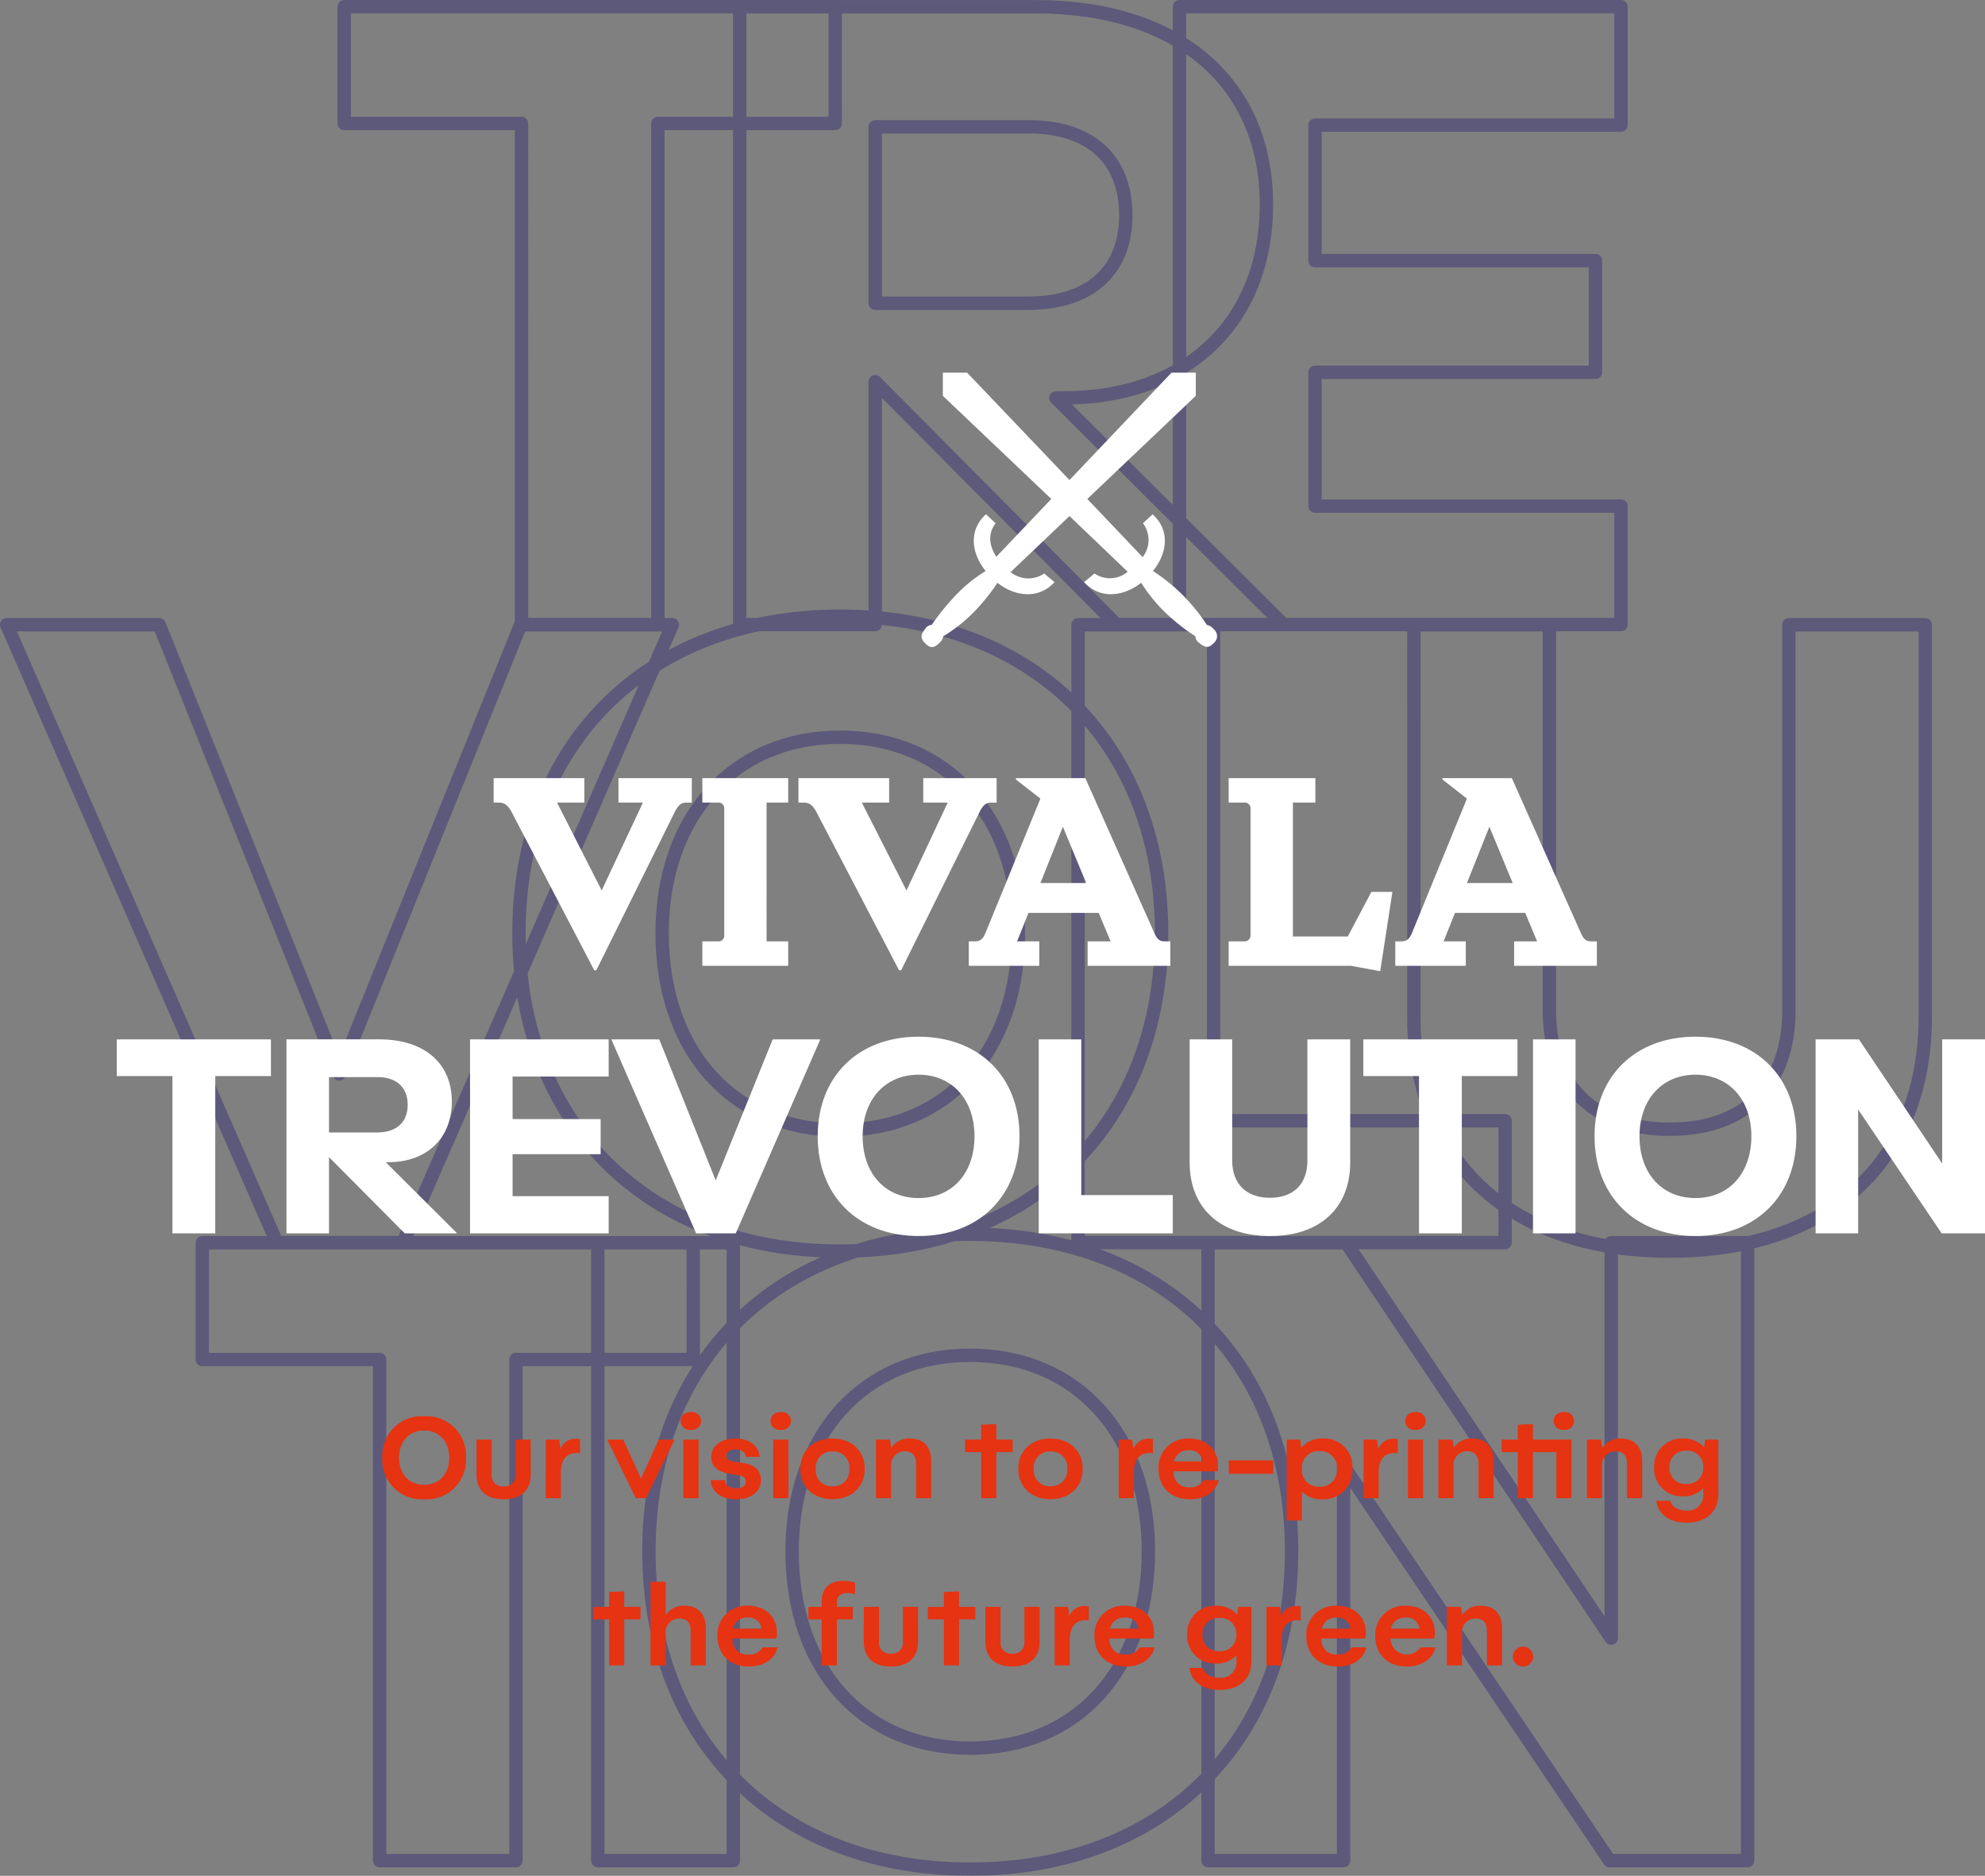
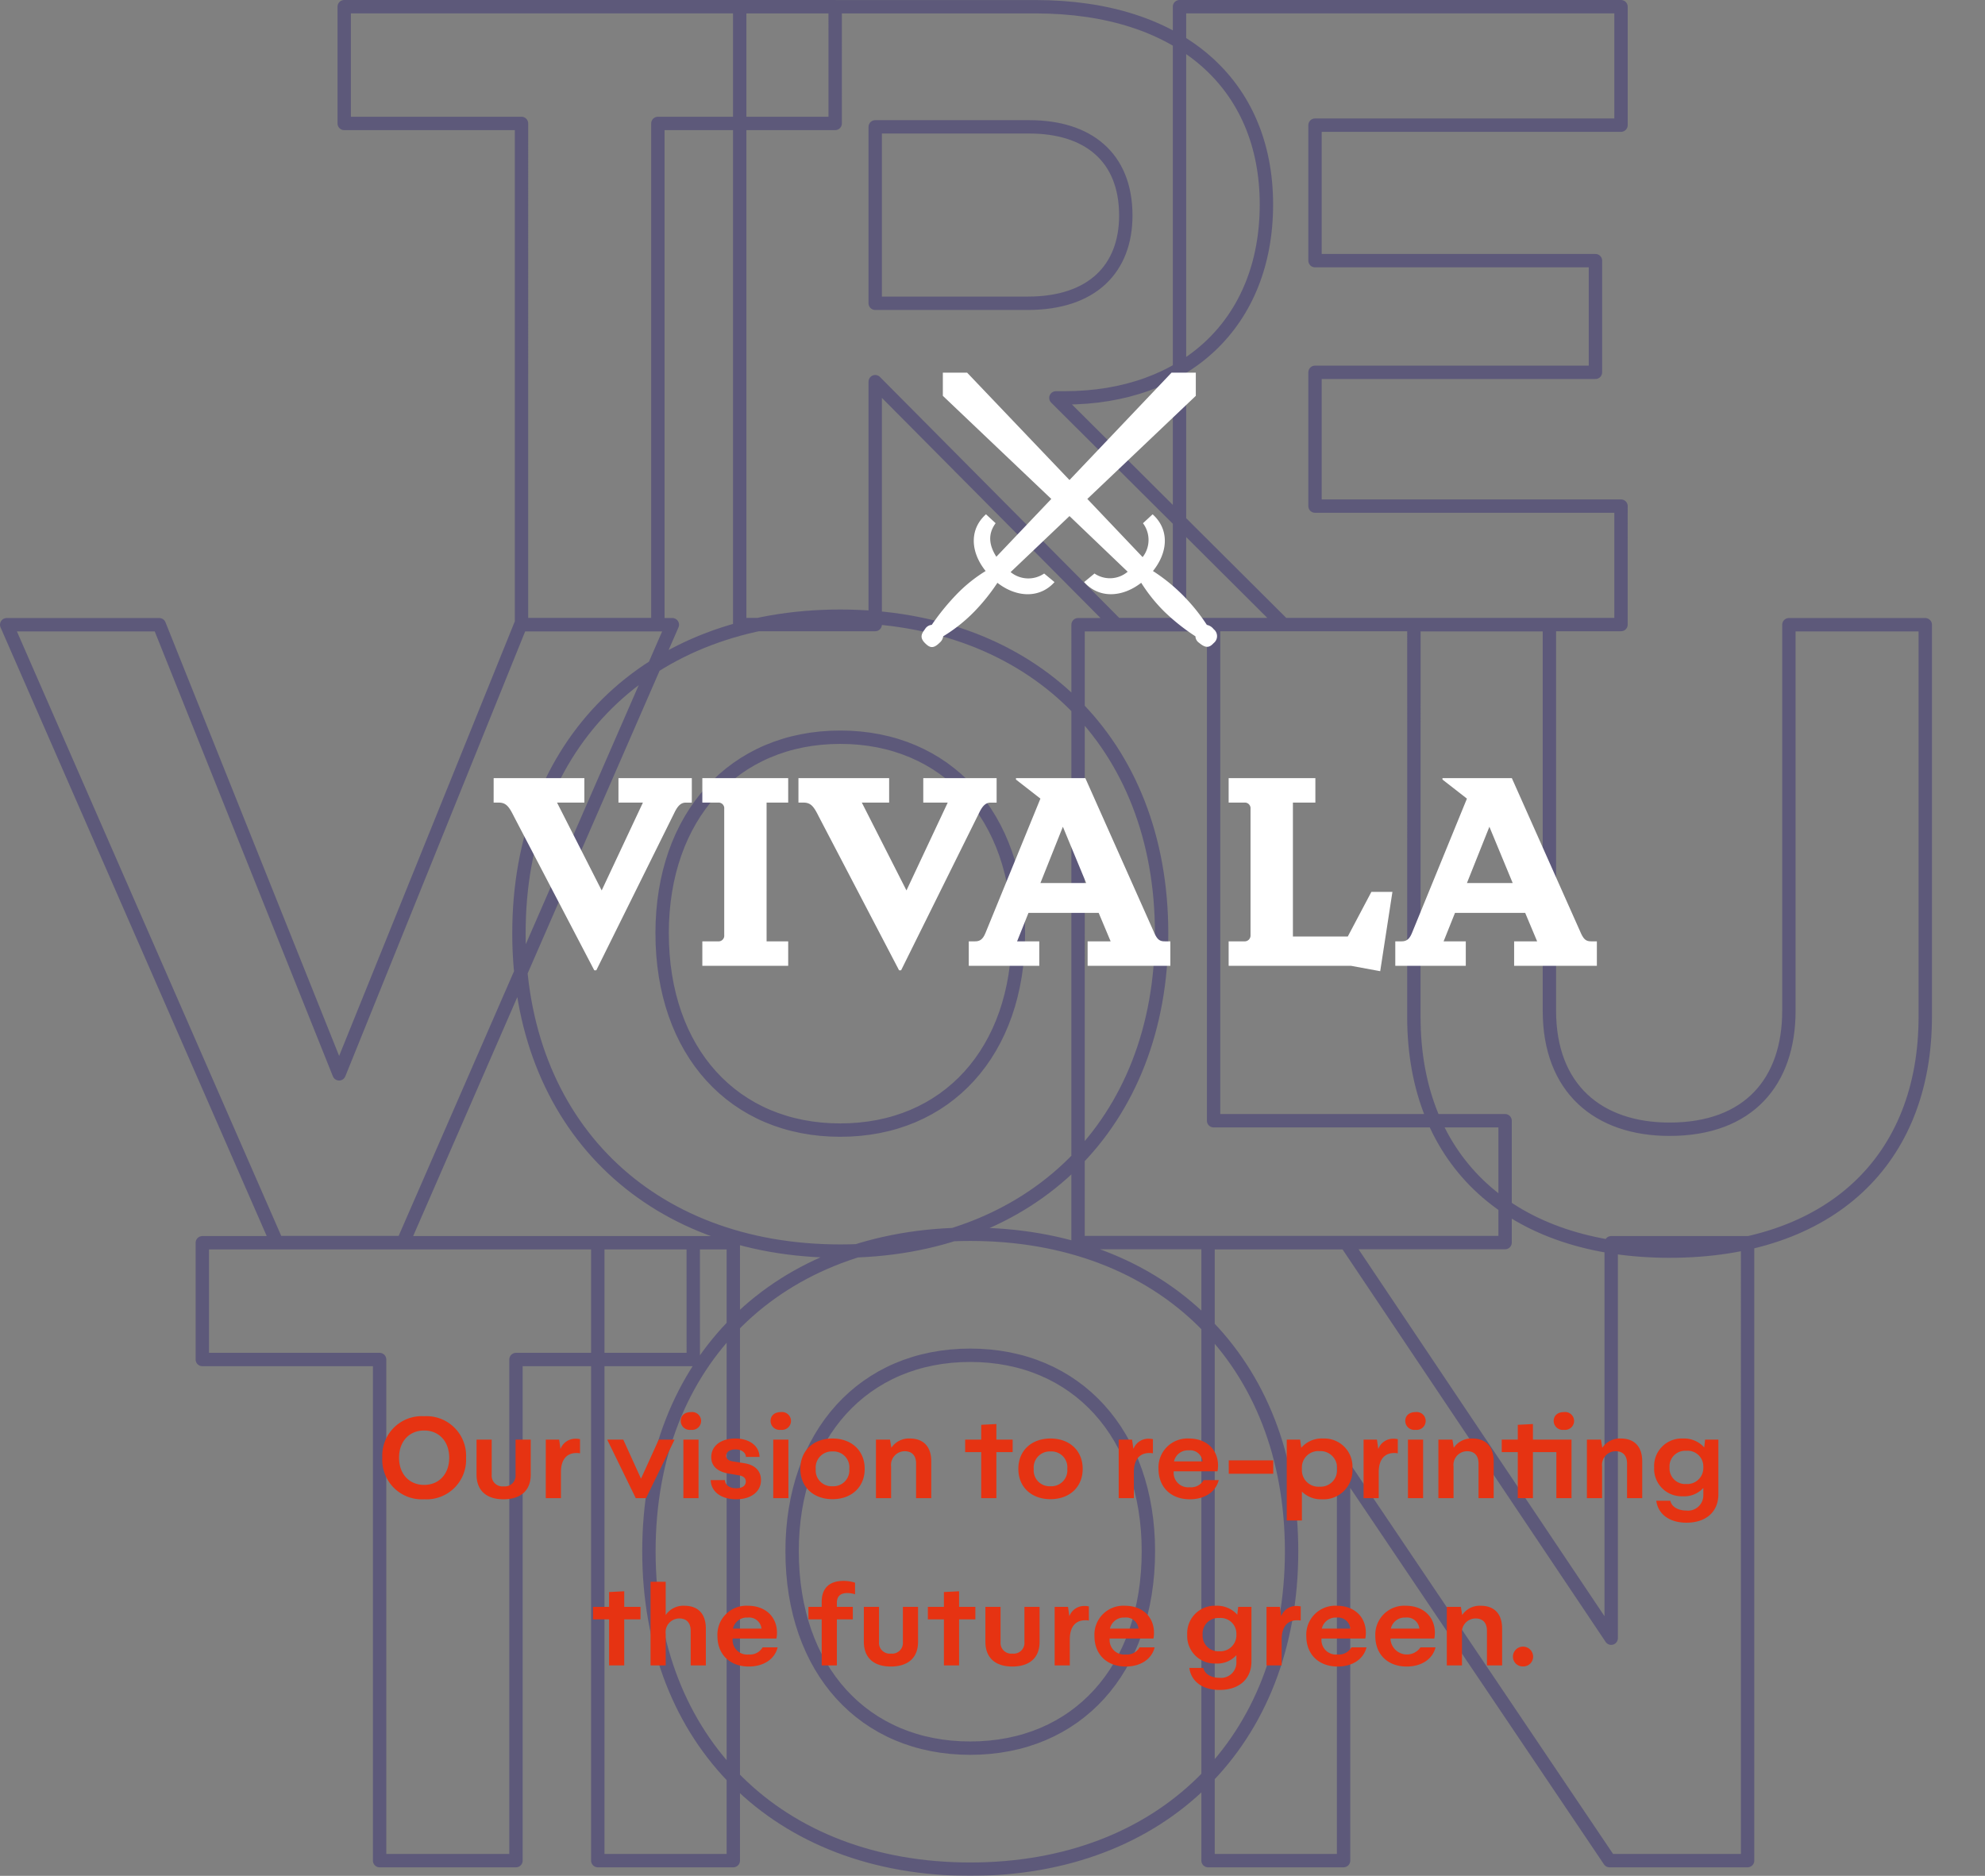
<svg xmlns="http://www.w3.org/2000/svg" width="356.035" height="336.495" viewBox="0 0 356.035 336.495">
  <rect x="0" y="0" width="356.035" height="336.495" fill="#808080" stroke="none" />
  <g id="Gruppe_1234" data-name="Gruppe 1234" transform="translate(-443.237 -1028.753)">
    <g id="Gruppe_1225" data-name="Gruppe 1225" transform="translate(413.224 -211.047)" opacity="0.403">
      <path id="Pfad_36" data-name="Pfad 36" d="M-3.691-94.975H-91.748v20.944h31.8V15.861h24.46V-74.031h31.8ZM76.722,15.861,35.9-24.8h1.529c21.709,0,36.232-13.453,36.232-34.7,0-21.556-15.441-35.467-41.43-35.467H-20.813V15.861H3.494v-43.57l43.264,43.57ZM3.494-73.419H31.165c10.4,0,17.275,5.351,17.275,15.9,0,9.478-5.962,15.746-17.581,15.746H3.494Zm54.577,89.28h79.19V-5.389H82.379v-24h50.3V-49.418h-50.3V-73.725h54.883v-21.25H58.071Zm-210.359.029,48.462,110.836H-81.2L-32.891,15.89H-60.1L-92.665,96.456-124.923,15.89Zm91.879,55.341c0,34.092,23.084,57.023,57.635,57.023s57.635-22.932,57.635-57.023S31.776,14.361-2.774,14.361-60.408,37.14-60.408,71.232Zm25.683,0c0-20.944,12.842-35.162,31.951-35.162S29.178,50.287,29.178,71.232c0,21.25-12.842,35.315-31.951,35.315S-34.725,92.481-34.725,71.232Zm74.6,55.494H116.47V104.864H64.186V15.89H39.879Zm60.234-40.512c0,26.295,17.734,42.041,45.863,42.041,28.894,0,45.863-16.358,45.863-42.041V15.89h-24.46V85.143c0,12.689-7.185,21.25-21.4,21.25-12.842,0-21.556-7.338-21.556-21.25V15.89H100.113ZM-29.145,126.755H-117.2V147.7h31.8v89.892h24.46V147.7h31.8Zm7.185,110.836V126.755H-46.267V237.591ZM-37.095,182.1c0,34.092,23.084,57.023,57.635,57.023S78.175,216.188,78.175,182.1s-23.084-56.87-57.635-56.87S-37.095,148-37.095,182.1Zm25.683,0c0-20.944,12.842-35.162,31.951-35.162S52.491,161.152,52.491,182.1c0,21.25-12.842,35.315-31.951,35.315S-11.411,203.346-11.411,182.1ZM135.5,126.755V197.69L87.959,126.755H63.193V237.591H87.5V166.809l47.7,70.782h24.766V126.755Z" transform="translate(183.5 1335.975)" fill="none" stroke="#2b2171" stroke-linecap="round" stroke-linejoin="round" stroke-width="2.4" stroke-dasharray="34 0" />
    </g>
    <path id="Pfad_1810" data-name="Pfad 1810" d="M25.92-.384A2.022,2.022,0,0,0,24.7-1.152a33.682,33.682,0,0,0-4.48-5.5,31.443,31.443,0,0,0-5.184-4.16c2.816-3.52,2.88-7.552-.064-10.176l-1.728,1.6a5,5,0,0,1-.064,6.08L3.264-23.744,22.72-42.24V-46.4H18.368L.064-27.136-18.3-46.4h-4.352v4.16L-3.2-23.744l-9.856,10.368c-1.344-2.112-1.536-4.1-.128-6.016l-1.728-1.6c-2.944,2.624-2.88,6.656-.064,10.176a26.419,26.419,0,0,0-5.184,4.16,41.984,41.984,0,0,0-4.48,5.5,1.559,1.559,0,0,0-1.216.768c-.576.768-1.024,1.472,0,2.5.832.832,1.472,1.088,2.624-.064A1.769,1.769,0,0,0-22.592.9,28.169,28.169,0,0,0-17.024-3.52,35.167,35.167,0,0,0-12.864-8.7c3.456,2.688,7.616,2.816,10.24-.128L-4.48-10.368a5.011,5.011,0,0,1-6.016-.256L.064-20.672,10.5-10.688a4.927,4.927,0,0,1-5.952.32L2.688-8.832c2.624,2.944,6.784,2.816,10.24.128a28.989,28.989,0,0,0,4.16,5.184A36.687,36.687,0,0,0,22.656.9a1.438,1.438,0,0,0,.64,1.152c1.216,1.024,1.856.9,2.624.064A1.587,1.587,0,0,0,25.92-.384Z" transform="translate(635 1142)" fill="#fff" />
    <g id="Gruppe_1226" data-name="Gruppe 1226" transform="translate(415.287 -162.748)">
-       <path id="Pfad_1808" data-name="Pfad 1808" d="M-141.168-34.8h-27.648v6.576h9.984V0h7.68V-28.224h9.984ZM-107.76,0l-12.816-12.768h.48c6.816,0,11.376-4.224,11.376-10.9,0-6.768-4.848-11.136-13.008-11.136h-16.656V0h7.632V-13.68L-117.168,0Zm-22.992-28.032h8.688c3.264,0,5.424,1.68,5.424,4.992,0,2.976-1.872,4.944-5.52,4.944h-8.592ZM-105.456,0h24.864V-6.672H-97.824v-7.536h15.792V-20.5H-97.824v-7.632h17.232V-34.8h-24.864Zm25.344-34.8L-64.9,0h7.1l15.168-34.8h-8.544L-61.392-9.5-71.52-34.8ZM-43.1-17.424c0,10.7,7.248,17.9,18.1,17.9s18.1-7.2,18.1-17.9S-14.16-35.28-25.008-35.28-43.1-28.128-43.1-17.424Zm8.064,0c0-6.576,4.032-11.04,10.032-11.04S-14.976-24-14.976-17.424c0,6.672-4.032,11.088-10.032,11.088S-35.04-10.752-35.04-17.424ZM-3.456,0H20.592V-6.864H4.176V-34.8H-3.456ZM23.616-12.72c0,8.256,5.568,13.2,14.4,13.2,9.072,0,14.4-5.136,14.4-13.2V-34.8h-7.68v21.744c0,3.984-2.256,6.672-6.72,6.672-4.032,0-6.768-2.3-6.768-6.672V-34.8H23.616Zm58.8-22.08H54.768v6.576h9.984V0h7.68V-28.224h9.984ZM92.832,0V-34.8H85.2V0ZM96.24-17.424c0,10.7,7.248,17.9,18.1,17.9s18.1-7.2,18.1-17.9-7.248-17.856-18.1-17.856S96.24-28.128,96.24-17.424Zm8.064,0c0-6.576,4.032-11.04,10.032-11.04S124.368-24,124.368-17.424c0,6.672-4.032,11.088-10.032,11.088S104.3-10.752,104.3-17.424ZM158.592-34.8v22.272L143.664-34.8h-7.776V0h7.632V-22.224L158.5,0h7.776V-34.8Z" transform="translate(217.713 1412.748)" fill="#fff" />
      <path id="Pfad_1807" data-name="Pfad 1807" d="M-103.224-29.274h.918c1.377,0,1.887.816,2.754,2.55L-85.17.816h.357l14.025-28.3c.663-1.377,1.275-1.785,2.04-1.785h1.071V-33.66H-80.835v4.386h4.386l-7.395,15.759-8.007-15.759h4.9V-33.66h-16.269ZM-65.79,0h15.4V-4.386h-3.876V-29.274h3.876V-33.66h-15.4v4.386h2.805a1.02,1.02,0,0,1,1.122,1.122V-5.508a1.02,1.02,0,0,1-1.122,1.122H-65.79Zm17.238-29.274h.918c1.377,0,1.887.816,2.754,2.55L-30.5.816h.357l14.025-28.3c.663-1.377,1.275-1.785,2.04-1.785h1.071V-33.66H-26.163v4.386h4.386l-7.4,15.759-8.007-15.759h4.9V-33.66H-48.552ZM-18,0H-5.355V-4.386H-9.333l2.04-5.1H5.3l2.142,5.1H3.315V0H18.156V-4.386h-.969c-.918,0-1.377-.255-1.989-1.683L2.907-33.66H-9.537v.255l4.386,3.417L-14.994-5.916c-.459,1.122-.969,1.53-1.887,1.53H-18ZM-5.151-14.841l4.029-10.1,4.182,10.1ZM28.611,0h21.93l5.253.969L57.987-13.26H54.213L49.98-5.253H40.137V-29.274h4.029V-33.66H28.611v4.386h2.8a1.02,1.02,0,0,1,1.122,1.122V-5.508a1.044,1.044,0,0,1-1.122,1.122h-2.8ZM58.5,0H71.145V-4.386H67.167l2.04-5.1H81.8l2.142,5.1H79.815V0H94.656V-4.386h-.969c-.918,0-1.377-.255-1.989-1.683L79.407-33.66H66.963v.255l4.386,3.417L61.506-5.916c-.459,1.122-.969,1.53-1.887,1.53H58.5ZM71.349-14.841l4.029-10.1,4.182,10.1Z" transform="translate(219.713 1364.748)" fill="#fff" />
    </g>
    <path id="Pfad_1809" data-name="Pfad 1809" d="M-122.19-7.26A7.086,7.086,0,0,0-114.69.2a7.1,7.1,0,0,0,7.52-7.46,7.1,7.1,0,0,0-7.52-7.44A7.081,7.081,0,0,0-122.19-7.26Zm3,0c0-2.9,1.82-4.88,4.5-4.88s4.5,1.98,4.5,4.88c0,2.92-1.82,4.88-4.5,4.88S-119.19-4.34-119.19-7.26Zm13.9,3.04c0,2.66,1.58,4.42,4.84,4.42,2.96,0,4.88-1.46,4.88-4.42V-10.5h-2.72v6.28a1.927,1.927,0,0,1-2.14,2.1,1.927,1.927,0,0,1-2.14-2.1V-10.5h-2.72Zm17.82-6.44a2.83,2.83,0,0,0-2.76,1.84l-.24-1.68h-2.4V0h2.72V-4.7c0-1.52.52-3.4,2.8-3.4a2.708,2.708,0,0,1,.62.06v-2.54A3.317,3.317,0,0,0-87.47-10.66Zm14.86.16-3.18,7-3.18-7h-2.88L-76.73,0h1.84l5.12-10.5Zm5.78-1.76a1.611,1.611,0,0,0,1.82-1.6,1.608,1.608,0,0,0-1.82-1.58c-1.2,0-1.84.7-1.84,1.58A1.618,1.618,0,0,0-66.83-12.26ZM-68.19,0h2.72V-10.5h-2.72Zm9.48.2c2.68,0,4.44-1.38,4.44-3.44,0-1.48-.88-2.68-2.94-3.02l-2-.32c-.54-.08-1.3-.26-1.3-1.02,0-.7.66-1.14,1.64-1.14,1.08,0,1.84.5,1.9,1.34h2.44c-.06-2-1.82-3.3-4.36-3.3-2.56,0-4.3,1.32-4.3,3.34,0,1.8,1.36,2.66,3.18,2.96l1.86.32c.6.1,1.16.4,1.16,1.1,0,.72-.6,1.2-1.72,1.2-1.16,0-1.96-.52-2.04-1.46h-2.54C-63.23-1.18-61.45.2-58.71.2Zm8-12.46a1.611,1.611,0,0,0,1.82-1.6,1.608,1.608,0,0,0-1.82-1.58c-1.2,0-1.84.7-1.84,1.58A1.618,1.618,0,0,0-50.71-12.26ZM-52.07,0h2.72V-10.5h-2.72Zm4.86-5.26C-47.21-2-44.87.18-41.45.18c3.44,0,5.78-2.18,5.78-5.44s-2.34-5.44-5.78-5.44C-44.87-10.7-47.21-8.52-47.21-5.26Zm2.76.02a2.884,2.884,0,0,1,3.04-3.14,2.843,2.843,0,0,1,2.98,3.12,2.858,2.858,0,0,1-3,3.12A2.847,2.847,0,0,1-44.45-5.24ZM-33.65,0h2.72V-5.66a2.453,2.453,0,0,1,2.46-2.76c1.2,0,2.02.7,2.02,2.22V0h2.72V-6.62c0-2.52-1.3-4.08-3.84-4.08a3.772,3.772,0,0,0-3.32,1.66l-.24-1.46h-2.52Zm18.88,0h2.72V-8.26h2.92V-10.5h-2.92v-2.8l-2.72.14v2.66h-2.88v2.24h2.88Zm6.66-5.26C-8.11-2-5.77.18-2.35.18,1.09.18,3.43-2,3.43-5.26S1.09-10.7-2.35-10.7C-5.77-10.7-8.11-8.52-8.11-5.26Zm2.76.02A2.884,2.884,0,0,1-2.31-8.38,2.843,2.843,0,0,1,.67-5.26a2.858,2.858,0,0,1-3,3.12A2.847,2.847,0,0,1-5.35-5.24Zm20.64-5.42a2.83,2.83,0,0,0-2.76,1.84l-.24-1.68H9.89V0h2.72V-4.7c0-1.52.52-3.4,2.8-3.4a2.708,2.708,0,0,1,.62.06v-2.54A3.317,3.317,0,0,0,15.29-10.66Zm9.84,7.42a2.6,2.6,0,0,1-2.5,1.28,2.6,2.6,0,0,1-2.88-2.72v-.14h7.86a5.512,5.512,0,0,0,.1-1.02c0-2.9-2.1-4.86-5.2-4.86a5.186,5.186,0,0,0-5.48,5.44C17.03-1.98,19.25.2,22.65.2c2.62,0,4.64-1.28,5.18-3.44ZM22.45-8.58A2.234,2.234,0,0,1,24.93-6.6H19.81A2.542,2.542,0,0,1,22.45-8.58Zm7.18,4.2h7.98v-2.4H29.63ZM46.57-10.7a4.857,4.857,0,0,0-3.94,1.66l-.2-1.46h-2.4V4h2.72V-1.18A4.835,4.835,0,0,0,46.35.2a5.175,5.175,0,0,0,5.46-5.5A5.04,5.04,0,0,0,46.57-10.7Zm-.64,8.64a2.961,2.961,0,0,1-3.18-3.1V-5.4a2.936,2.936,0,0,1,3.18-3.04,2.972,2.972,0,0,1,3.12,3.2A2.956,2.956,0,0,1,45.93-2.06Zm13.28-8.6a2.83,2.83,0,0,0-2.76,1.84l-.24-1.68h-2.4V0h2.72V-4.7c0-1.52.52-3.4,2.8-3.4a2.708,2.708,0,0,1,.62.06v-2.54A3.317,3.317,0,0,0,59.21-10.66Zm3.92-1.6a1.611,1.611,0,0,0,1.82-1.6,1.608,1.608,0,0,0-1.82-1.58c-1.2,0-1.84.7-1.84,1.58A1.618,1.618,0,0,0,63.13-12.26ZM61.77,0h2.72V-10.5H61.77Zm5.46,0h2.72V-5.66a2.453,2.453,0,0,1,2.46-2.76c1.2,0,2.02.7,2.02,2.22V0h2.72V-6.62c0-2.52-1.3-4.08-3.84-4.08a3.772,3.772,0,0,0-3.32,1.66l-.24-1.46H67.23ZM89.75-15.44c-1.2,0-1.84.7-1.84,1.58a1.618,1.618,0,0,0,1.84,1.6,1.611,1.611,0,0,0,1.82-1.6A1.608,1.608,0,0,0,89.75-15.44Zm1.36,4.94H84.19v-2.8l-2.72.14v2.66H78.59v2.24h2.88V0h2.72V-8.26h4.2V0h2.72ZM93.87,0h2.72V-5.66a2.453,2.453,0,0,1,2.46-2.76c1.2,0,2.02.7,2.02,2.22V0h2.72V-6.62c0-2.52-1.3-4.08-3.84-4.08a3.772,3.772,0,0,0-3.32,1.66l-.24-1.46H93.87Zm17.86,4.4c3.48,0,5.72-1.92,5.72-5.12V-10.5h-2.38l-.16,1.4a4.853,4.853,0,0,0-3.84-1.6,4.935,4.935,0,0,0-5.14,5.18,4.929,4.929,0,0,0,5.16,5.18,4.569,4.569,0,0,0,3.66-1.5v1.3a2.744,2.744,0,0,1-3.06,2.76c-1.5,0-2.64-.7-2.86-1.76h-2.52C106.63,2.84,108.63,4.4,111.73,4.4Zm-.08-6.94a2.8,2.8,0,0,1-2.96-2.98,2.8,2.8,0,0,1,2.98-2.98,2.819,2.819,0,0,1,3.08,2.84v.22A2.881,2.881,0,0,1,111.65-2.54ZM-81.52,30h2.72V21.74h2.92V19.5H-78.8V16.7l-2.72.14V19.5H-84.4v2.24h2.88Zm7.44,0h2.72V24.34a2.453,2.453,0,0,1,2.46-2.76c1.2,0,2.02.7,2.02,2.22V30h2.72V23.38c0-2.52-1.3-4.08-3.84-4.08a3.823,3.823,0,0,0-3.36,1.66V15h-2.72Zm20.1-3.24a2.6,2.6,0,0,1-2.5,1.28,2.6,2.6,0,0,1-2.88-2.72v-.14h7.86a5.512,5.512,0,0,0,.1-1.02c0-2.9-2.1-4.86-5.2-4.86a5.186,5.186,0,0,0-5.48,5.44c0,3.28,2.22,5.46,5.62,5.46,2.62,0,4.64-1.28,5.18-3.44Zm-2.68-5.34a2.234,2.234,0,0,1,2.48,1.98H-59.3A2.542,2.542,0,0,1-56.66,21.42Zm17.16-6.58c-2.48,0-3.88,1.3-3.88,3.74v.92h-2.38v2.24h2.38V30h2.72V21.74h2.86V19.5h-2.86v-.72c0-1.24.7-1.76,1.88-1.76a4.53,4.53,0,0,1,1.38.22V15.16A6.809,6.809,0,0,0-39.5,14.84Zm3.68,10.94c0,2.66,1.58,4.42,4.84,4.42,2.96,0,4.88-1.46,4.88-4.42V19.5h-2.72v6.28a1.927,1.927,0,0,1-2.14,2.1,1.927,1.927,0,0,1-2.14-2.1V19.5h-2.72ZM-21.46,30h2.72V21.74h2.92V19.5h-2.92V16.7l-2.72.14V19.5h-2.88v2.24h2.88Zm7.44-4.22c0,2.66,1.58,4.42,4.84,4.42,2.96,0,4.88-1.46,4.88-4.42V19.5H-7.02v6.28a1.927,1.927,0,0,1-2.14,2.1,1.927,1.927,0,0,1-2.14-2.1V19.5h-2.72ZM3.8,19.34a2.83,2.83,0,0,0-2.76,1.84L.8,19.5H-1.6V30H1.12V25.3c0-1.52.52-3.4,2.8-3.4a2.708,2.708,0,0,1,.62.06V19.42A3.317,3.317,0,0,0,3.8,19.34Zm9.84,7.42a2.6,2.6,0,0,1-2.5,1.28,2.6,2.6,0,0,1-2.88-2.72v-.14h7.86a5.512,5.512,0,0,0,.1-1.02c0-2.9-2.1-4.86-5.2-4.86a5.186,5.186,0,0,0-5.48,5.44c0,3.28,2.22,5.46,5.62,5.46,2.62,0,4.64-1.28,5.18-3.44Zm-2.68-5.34a2.234,2.234,0,0,1,2.48,1.98H8.32A2.542,2.542,0,0,1,10.96,21.42ZM27.98,34.4c3.48,0,5.72-1.92,5.72-5.12V19.5H31.32l-.16,1.4a4.853,4.853,0,0,0-3.84-1.6,4.935,4.935,0,0,0-5.14,5.18,4.929,4.929,0,0,0,5.16,5.18A4.569,4.569,0,0,0,31,28.16v1.3a2.744,2.744,0,0,1-3.06,2.76c-1.5,0-2.64-.7-2.86-1.76H22.56C22.88,32.84,24.88,34.4,27.98,34.4Zm-.08-6.94a2.8,2.8,0,0,1-2.96-2.98,2.8,2.8,0,0,1,2.98-2.98A2.819,2.819,0,0,1,31,24.34v.22A2.881,2.881,0,0,1,27.9,27.46Zm13.9-8.12a2.83,2.83,0,0,0-2.76,1.84L38.8,19.5H36.4V30h2.72V25.3c0-1.52.52-3.4,2.8-3.4a2.708,2.708,0,0,1,.62.06V19.42A3.317,3.317,0,0,0,41.8,19.34Zm9.84,7.42a2.6,2.6,0,0,1-2.5,1.28,2.6,2.6,0,0,1-2.88-2.72v-.14h7.86a5.512,5.512,0,0,0,.1-1.02c0-2.9-2.1-4.86-5.2-4.86a5.186,5.186,0,0,0-5.48,5.44c0,3.28,2.22,5.46,5.62,5.46,2.62,0,4.64-1.28,5.18-3.44Zm-2.68-5.34a2.234,2.234,0,0,1,2.48,1.98H46.32A2.542,2.542,0,0,1,48.96,21.42Zm15.06,5.34a2.955,2.955,0,0,1-5.38-1.44v-.14H66.5a5.512,5.512,0,0,0,.1-1.02c0-2.9-2.1-4.86-5.2-4.86a5.186,5.186,0,0,0-5.48,5.44c0,3.28,2.22,5.46,5.62,5.46,2.62,0,4.64-1.28,5.18-3.44Zm-2.68-5.34a2.234,2.234,0,0,1,2.48,1.98H58.7A2.542,2.542,0,0,1,61.34,21.42ZM68.74,30h2.72V24.34a2.453,2.453,0,0,1,2.46-2.76c1.2,0,2.02.7,2.02,2.22V30h2.72V23.38c0-2.52-1.3-4.08-3.84-4.08a3.772,3.772,0,0,0-3.32,1.66l-.24-1.46H68.74Zm13.68.18a1.744,1.744,0,0,0,1.8-1.8,1.811,1.811,0,0,0-3.62,0A1.749,1.749,0,0,0,82.42,30.18Z" transform="translate(634 1297.5)" fill="#e63312" />
  </g>
</svg>